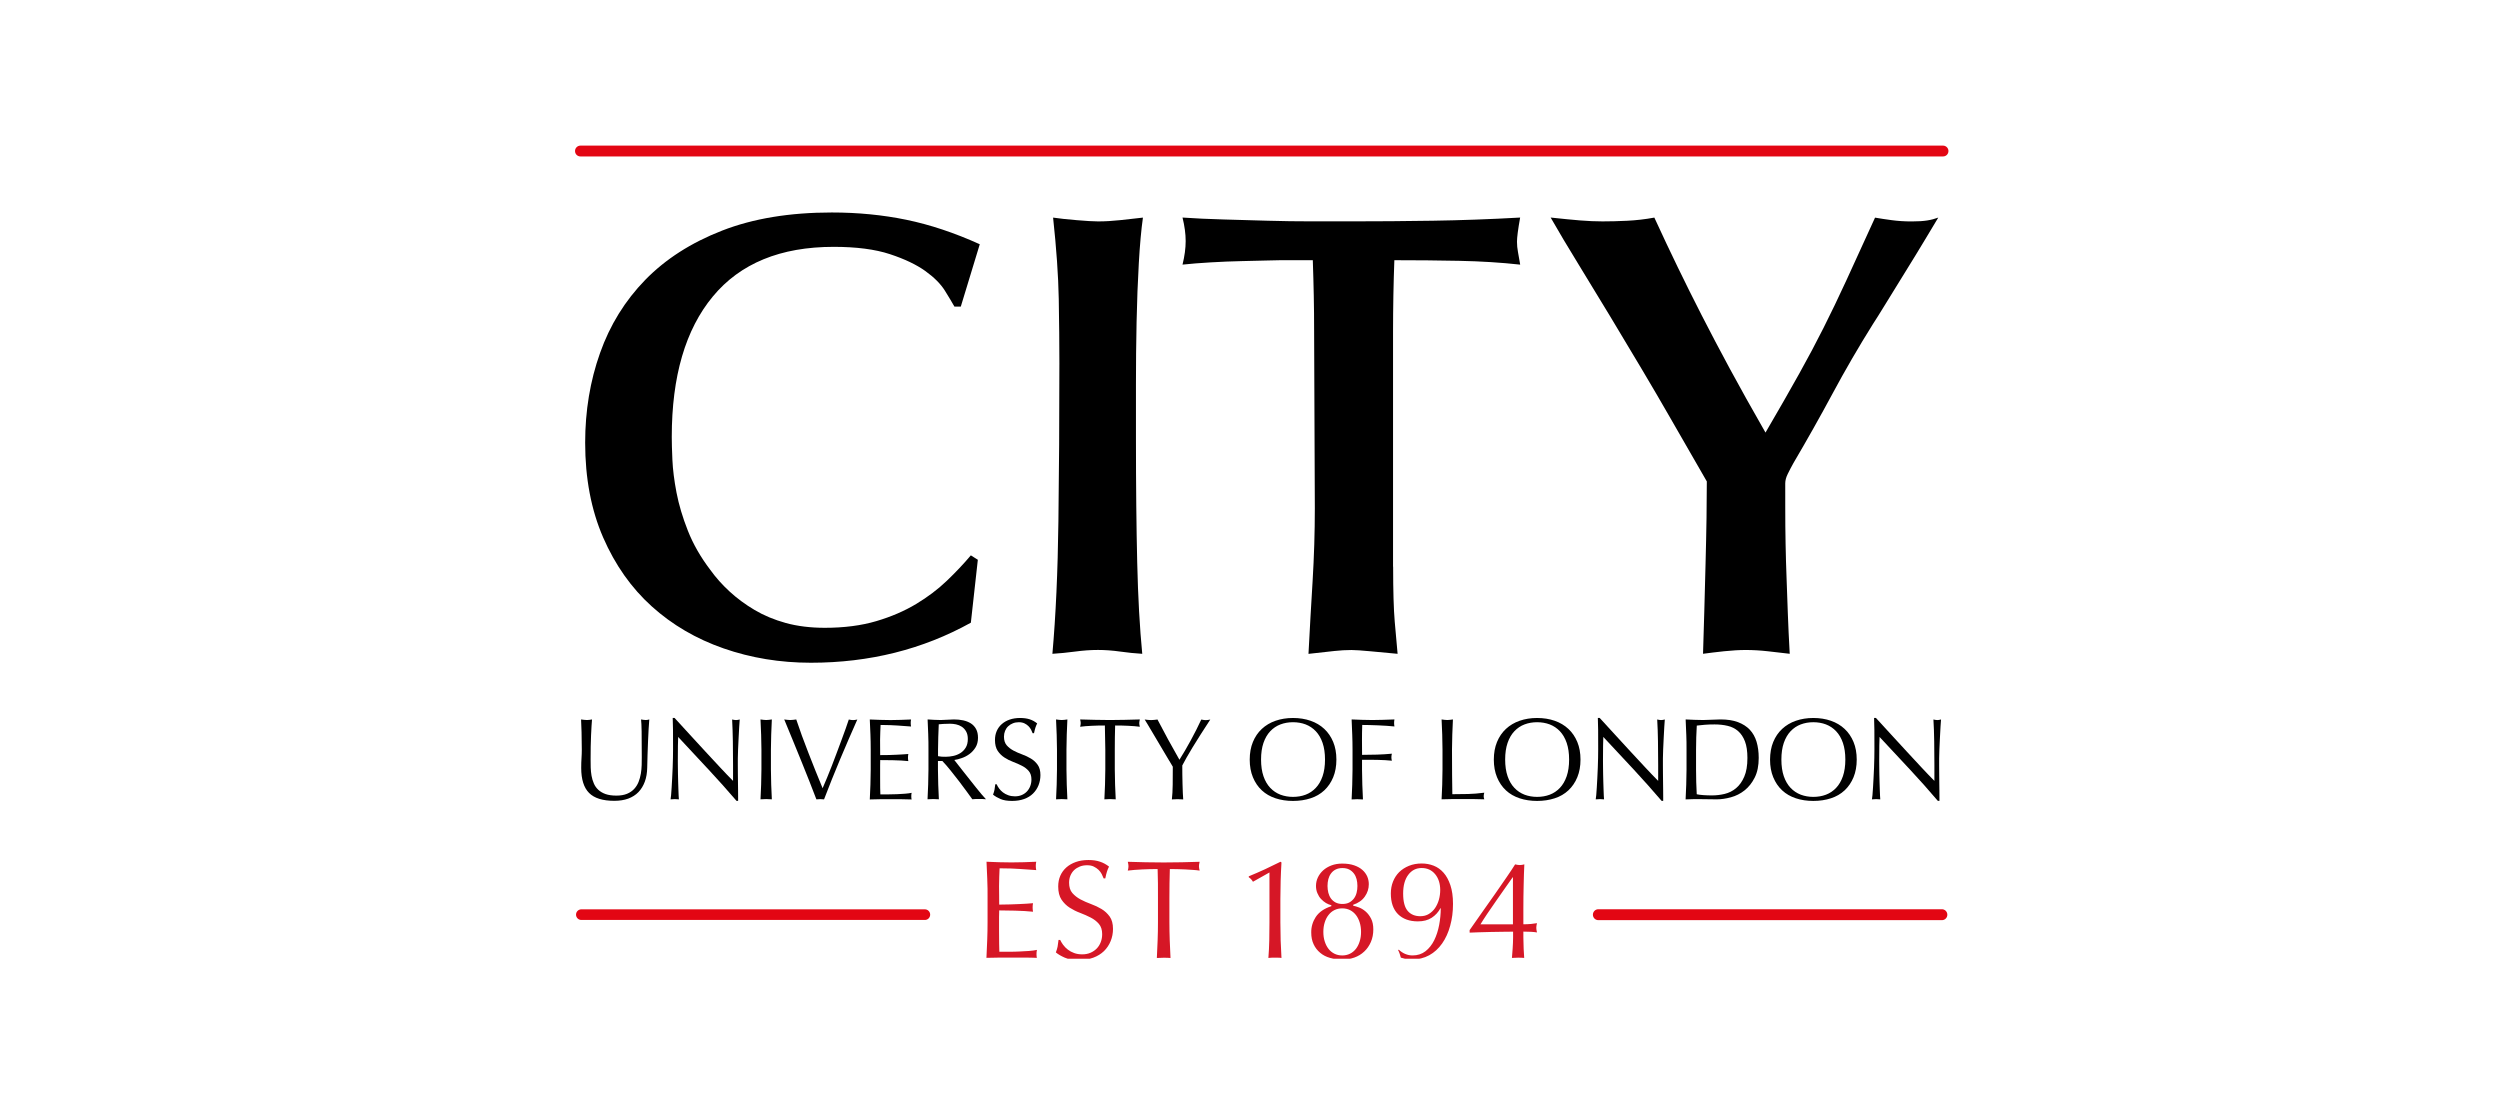
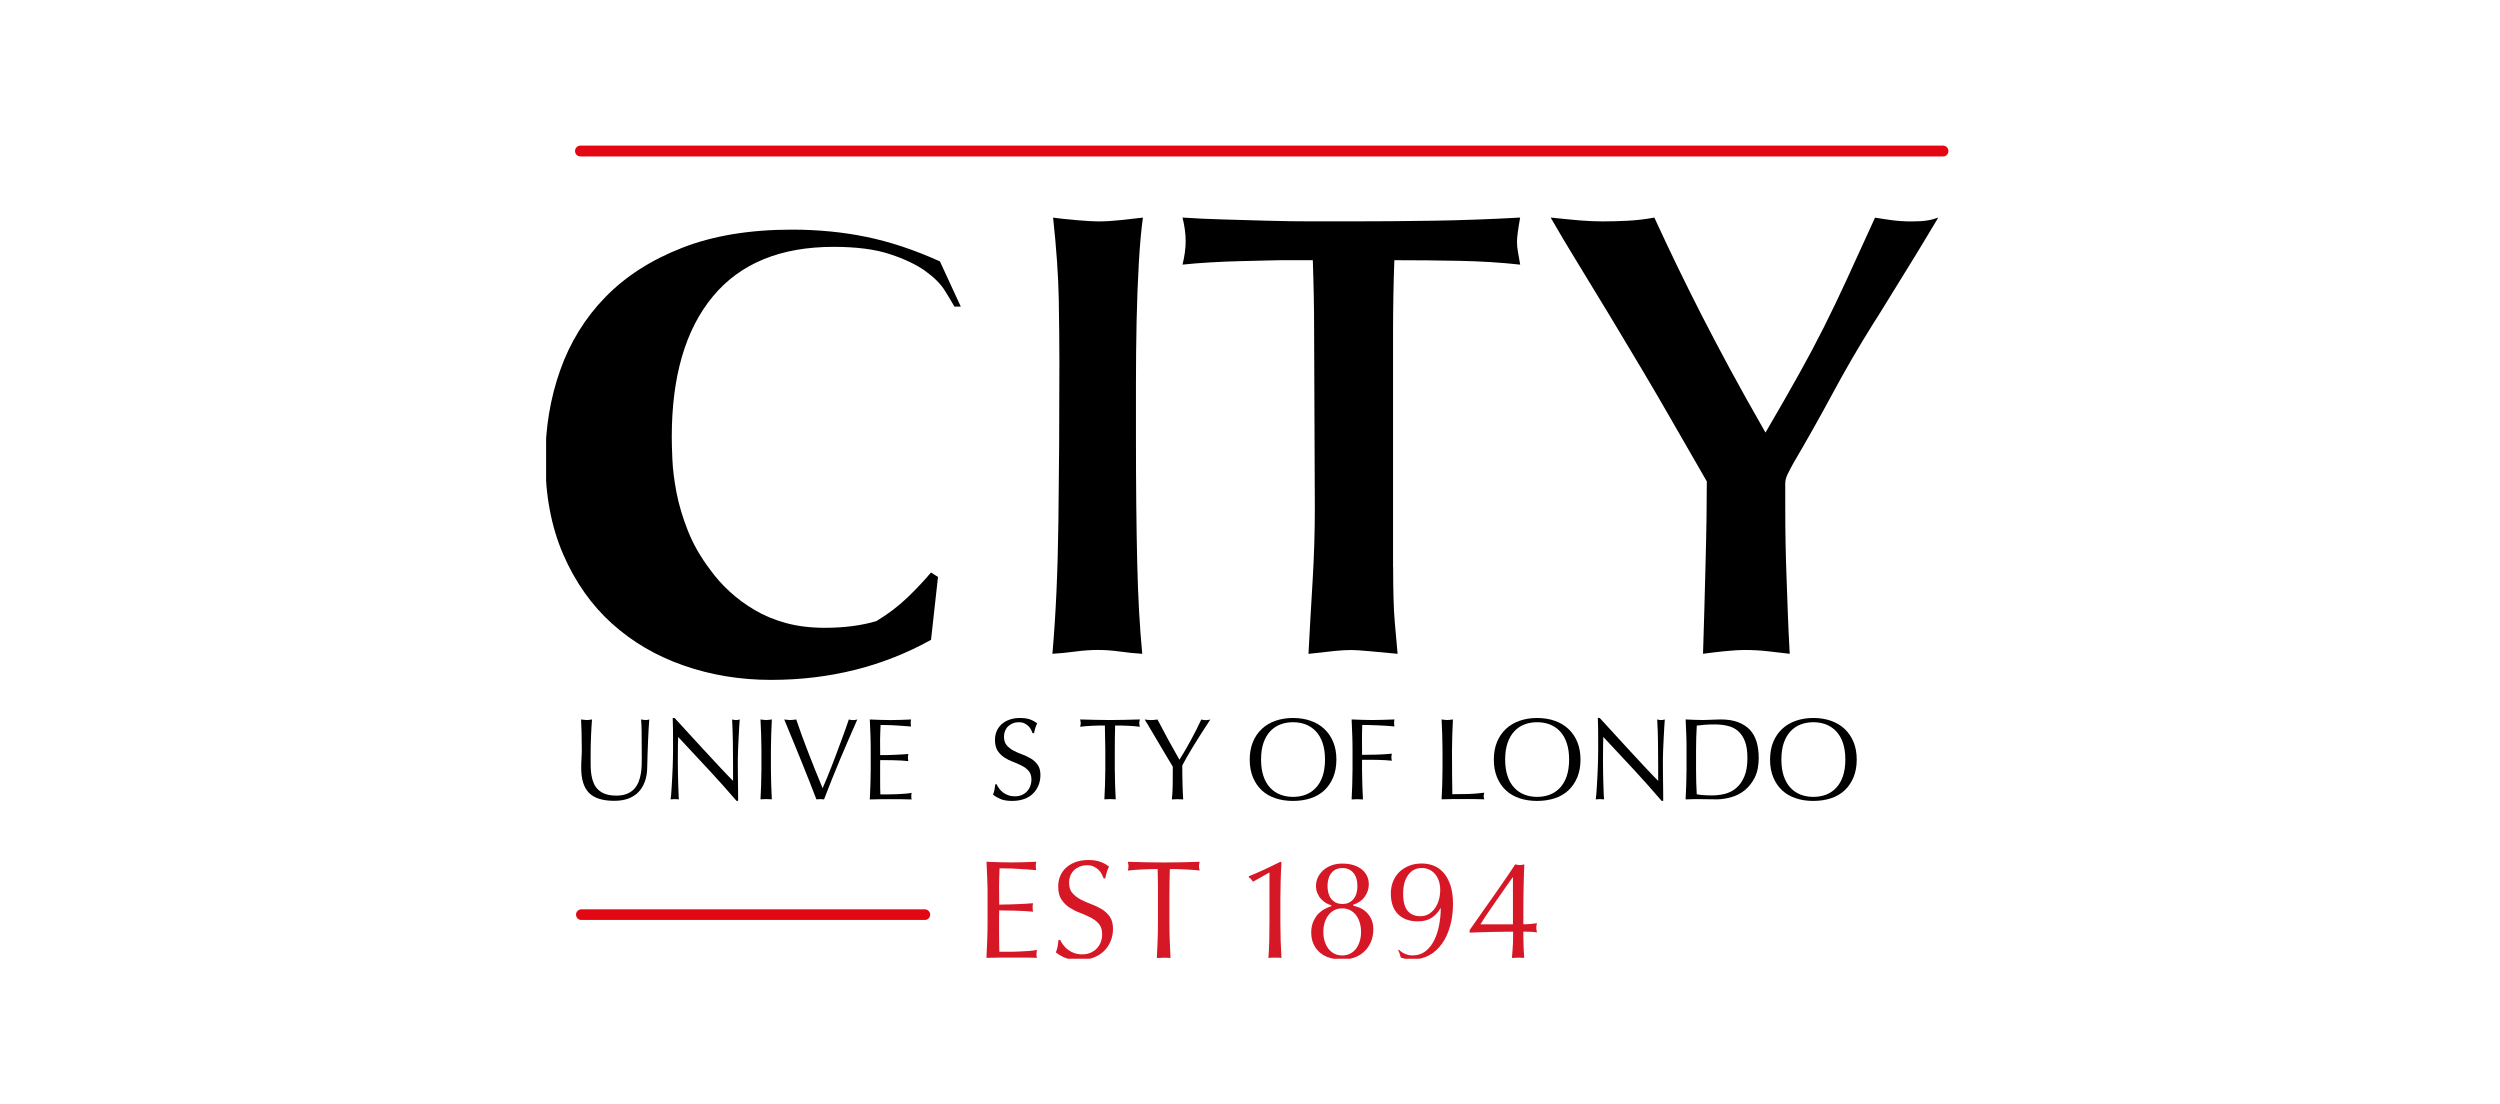
<svg xmlns="http://www.w3.org/2000/svg" fill="none" height="91" viewBox="0 0 206 91" width="206">
  <clipPath id="a">
    <path d="m45 12h116v67h-116z" />
  </clipPath>
  <g clip-path="url(#a)">
    <g fill="#000">
-       <path d="m79.169 25.266h-.523c-.176-.313-.435-.751-.783-1.309-.347-.558-.886-1.1-1.617-1.626-.731-.522-1.701-.988-2.918-1.389s-2.763-.602-4.635-.602c-4.376 0-7.694 1.361-9.953 4.087-2.26 2.726-3.386 6.585-3.386 11.58 0 .454.016 1.084.052 1.887.036.803.148 1.702.339 2.698.192.996.503 2.044.938 3.144.435 1.1 1.05 2.176 1.849 3.224.451.63.982 1.225 1.589 1.783.607.558 1.294 1.068 2.056 1.518.763.454 1.625.811 2.579 1.076.954.261 2.024.394 3.206.394 1.597 0 3.014-.185 4.248-.55s2.328-.839 3.282-1.413c.954-.574 1.797-1.213 2.527-1.911.731-.699 1.389-1.397 1.98-2.096l.575.365-.575 5.184c-3.961 2.2-8.352 3.3-13.183 3.3-2.535 0-4.931-.394-7.191-1.181-2.26-.787-4.228-1.939-5.913-3.457-1.685-1.518-3.022-3.413-4.013-5.686-.986-2.272-1.481-4.874-1.481-7.809 0-2.622.407-5.083 1.226-7.388.815-2.305 2.056-4.312 3.725-6.027 1.669-1.71 3.777-3.064 6.332-4.059 2.551-.996 5.566-1.494 9.039-1.494 2.152 0 4.204.201 6.148.602 1.944.402 3.961 1.072 6.045 2.016z" />
+       <path d="m79.169 25.266h-.523c-.176-.313-.435-.751-.783-1.309-.347-.558-.886-1.1-1.617-1.626-.731-.522-1.701-.988-2.918-1.389s-2.763-.602-4.635-.602c-4.376 0-7.694 1.361-9.953 4.087-2.26 2.726-3.386 6.585-3.386 11.58 0 .454.016 1.084.052 1.887.036.803.148 1.702.339 2.698.192.996.503 2.044.938 3.144.435 1.1 1.05 2.176 1.849 3.224.451.63.982 1.225 1.589 1.783.607.558 1.294 1.068 2.056 1.518.763.454 1.625.811 2.579 1.076.954.261 2.024.394 3.206.394 1.597 0 3.014-.185 4.248-.55c.954-.574 1.797-1.213 2.527-1.911.731-.699 1.389-1.397 1.98-2.096l.575.365-.575 5.184c-3.961 2.2-8.352 3.3-13.183 3.3-2.535 0-4.931-.394-7.191-1.181-2.26-.787-4.228-1.939-5.913-3.457-1.685-1.518-3.022-3.413-4.013-5.686-.986-2.272-1.481-4.874-1.481-7.809 0-2.622.407-5.083 1.226-7.388.815-2.305 2.056-4.312 3.725-6.027 1.669-1.71 3.777-3.064 6.332-4.059 2.551-.996 5.566-1.494 9.039-1.494 2.152 0 4.204.201 6.148.602 1.944.402 3.961 1.072 6.045 2.016z" />
      <path d="m87.294 30.032c0-1.678-.02-3.477-.052-5.396-.036-1.919-.192-4.156-.467-6.705.487.072 1.13.141 1.928.209.798.068 1.389.104 1.773.104.591 0 1.198-.036 1.825-.104.627-.068 1.25-.141 1.877-.209-.14.98-.252 2.228-.339 3.746-.088 1.518-.148 3.136-.184 4.846-.036 1.71-.052 3.413-.052 5.107v4.533c0 3.911.036 7.308.104 10.191.068 2.883.208 5.388.415 7.52-.591-.036-1.198-.096-1.825-.185-.627-.088-1.234-.133-1.825-.133s-1.218.044-1.877.133c-.659.088-1.286.149-1.877.185.28-3.144.443-6.778.495-10.897.056-4.124.08-8.436.08-12.945z" />
      <path d="m114.794 46.695c0 1.992.044 3.501.132 4.533.084 1.032.164 1.911.236 2.646-.763-.068-1.51-.141-2.24-.209-.731-.068-1.25-.104-1.561-.104-.451 0-.923.028-1.406.08-.487.052-1.197.133-2.136.237.104-1.992.216-3.991.34-5.999.12-2.008.183-4.007.183-5.999l-.059-14.623c0-.976-.008-1.939-.028-2.883s-.044-1.919-.08-2.935h-2.607c-.104 0-.467.008-1.094.024-.627.02-1.346.036-2.164.052-.819.016-1.669.052-2.551.104-.886.052-1.661.112-2.32.185.172-.699.26-1.345.26-1.939 0-.594-.088-1.241-.26-1.939 1.042.072 2.164.124 3.362.157 1.197.036 2.415.072 3.645.104 1.233.036 2.439.052 3.621.052h3.282c2.188 0 4.427-.016 6.719-.052s4.687-.12 7.191-.261c-.176.98-.26 1.642-.26 1.992 0 .281.028.558.08.839.052.281.112.63.184 1.048-1.566-.173-3.23-.277-5.003-.313s-3.561-.052-5.366-.052c-.036.944-.06 1.903-.08 2.883-.016.98-.028 1.976-.028 2.987v19.385z" />
      <path d="m147.105 41.769c0 1.12.008 2.14.028 3.064.016.927.044 1.859.08 2.803s.068 1.911.104 2.907.088 2.104.156 3.329c-.595-.068-1.198-.141-1.813-.209-.611-.068-1.218-.104-1.812-.104-.527 0-1.122.036-1.785.104-.663.072-1.242.141-1.733.209.036-1.012.068-2.176.104-3.485.036-1.309.068-2.622.104-3.931.036-1.309.06-2.566.08-3.774.016-1.205.024-2.208.024-3.011l-3.075-5.344c-.658-1.152-1.417-2.445-2.267-3.879-.851-1.433-1.721-2.883-2.603-4.348-.887-1.466-1.765-2.907-2.631-4.324-.871-1.413-1.633-2.698-2.292-3.85.97.104 1.781.185 2.423.237.643.052 1.258.08 1.849.08.627 0 1.301-.016 2.032-.052.731-.036 1.477-.12 2.24-.261.659 1.433 1.301 2.795 1.928 4.087s1.286 2.618 1.984 3.983c.695 1.361 1.466 2.823 2.304 4.377.839 1.554 1.821 3.309 2.943 5.268 1.121-1.919 2.044-3.537 2.774-4.846.731-1.309 1.398-2.566 2.005-3.774.606-1.205 1.233-2.506 1.876-3.903s1.433-3.128 2.372-5.188c.415.072.878.141 1.381.209.503.068 1.05.104 1.641.104.523 0 .946-.028 1.277-.08.332-.052.635-.133.911-.237-.208.349-.567.944-1.07 1.783s-1.042 1.722-1.617 2.646c-.575.927-1.114 1.799-1.617 2.622-.503.823-.859 1.389-1.066 1.702-1.182 1.887-2.292 3.798-3.334 5.738-1.042 1.939-2.12 3.85-3.23 5.738-.175.313-.331.61-.467.891-.14.281-.208.542-.208.787z" />
      <path d="m52.871 60.299c-.008-.49-.024-.831-.048-1.016.068.012.136.024.2.032.064.008.128.016.192.016.084 0 .18-.016.287-.048-.02.225-.04.49-.056.799-.02.309-.036.642-.048.996s-.024.719-.04 1.092c-.012.373-.024.735-.028 1.088-.008.43-.072.811-.196 1.148-.124.337-.299.626-.527.863-.228.237-.511.413-.842.538-.331.12-.715.181-1.15.181-.954 0-1.645-.217-2.076-.65-.431-.434-.647-1.12-.647-2.06 0-.301.008-.566.024-.799s.024-.47.024-.715c0-.538-.008-1.012-.02-1.429-.012-.414-.024-.767-.04-1.052.076.012.16.024.247.032.088.008.172.016.247.016.068 0 .14-.004.204-.016.068-.008.136-.02.204-.032-.012.141-.024.325-.04.55-.012.229-.024.482-.04.771-.012.289-.024.598-.028.927-.008.333-.008.679-.008 1.036 0 .217.004.442.008.675.008.233.028.458.068.679.04.221.1.43.188.63.084.201.208.378.367.526.16.149.359.269.599.353.239.084.539.128.894.128.351 0 .643-.052.882-.152.24-.1.435-.237.587-.402.152-.165.272-.357.359-.574.084-.217.148-.446.188-.679.04-.237.06-.474.068-.711.008-.237.008-.454.008-.65-.004-.899-.008-1.598-.012-2.092z" />
      <path d="m58.356 63.382c-.826-.891-1.653-1.779-2.475-2.658-.008.181-.012.418-.02.719-.008.301-.008.711-.008 1.225 0 .133 0 .301.004.498.004.197.008.406.008.622.004.217.008.438.016.662.008.225.012.43.02.622.008.193.012.357.02.502.008.144.012.241.02.293-.1-.012-.212-.02-.335-.02-.128 0-.243.008-.351.02.012-.064.028-.181.044-.353.016-.173.032-.377.044-.618.012-.241.028-.502.044-.783.016-.281.028-.562.04-.843.008-.281.016-.554.024-.823.008-.269.008-.506.008-.719 0-.614 0-1.14-.004-1.582-.004-.442-.012-.771-.024-.988h.152c.387.422.802.875 1.242 1.357.443.482.878.96 1.314 1.429.435.47.846.911 1.238 1.333.391.418.731.775 1.026 1.068v-1.305c0-.671-.004-1.325-.016-1.959-.008-.634-.032-1.233-.06-1.795.128.032.236.048.323.048.076 0 .18-.016.303-.048-.012.141-.028.349-.044.63-.016.281-.032.582-.048.899-.016.321-.032.634-.044.94-.012.305-.02.554-.02.739v.574c0 .217 0 .446.004.679.004.237.008.474.008.715.004.241.008.462.008.67.004.209.004.39.004.542v.317h-.132c-.727-.851-1.505-1.718-2.332-2.61z" />
      <path d="m62.717 60.523c-.016-.406-.032-.819-.052-1.241.084.012.164.024.239.032.076.008.152.016.228.016.076 0 .152-.004.228-.016.076-.008.156-.02.24-.032-.02.422-.036.835-.052 1.241s-.024.819-.024 1.241v1.646c0 .422.008.835.024 1.245.016.41.032.811.052 1.209-.148-.012-.303-.02-.467-.02s-.319.008-.467.02c.02-.398.036-.799.052-1.209.016-.409.024-.823.024-1.245v-1.646c0-.422-.008-.831-.024-1.241z" />
      <path d="m66.745 64.507c-.212-.53-.435-1.088-.671-1.678-.24-.586-.483-1.188-.735-1.803-.252-.614-.491-1.192-.719-1.743.088.012.176.024.256.032.084.008.16.016.24.016.076 0 .156-.004.239-.016.084-.008.168-.02.256-.032.14.422.295.863.463 1.329.168.462.347.936.535 1.413.188.478.379.964.575 1.458.196.494.395.98.599 1.466.116-.261.24-.554.371-.875.132-.321.268-.658.403-1.008.136-.349.272-.703.403-1.064.132-.361.264-.707.387-1.04.124-.333.236-.642.339-.927.1-.289.188-.538.256-.747.14.032.256.048.351.048s.212-.016.351-.048c-.495 1.112-.97 2.212-1.429 3.304-.459 1.092-.894 2.184-1.313 3.276-.1-.012-.208-.02-.315-.02-.128 0-.232.008-.315.02-.14-.377-.319-.831-.527-1.361z" />
      <path d="m71.723 60.511c-.016-.41-.032-.819-.052-1.225.287.012.571.024.854.032.283.008.567.016.854.016.287 0 .567-.004.846-.016.279-.008.563-.02.846-.032-.02.096-.028.193-.028.289 0 .096.008.193.028.289-.204-.012-.391-.024-.559-.04-.168-.012-.347-.024-.535-.04-.188-.012-.391-.024-.615-.032-.224-.008-.491-.016-.802-.016-.008.205-.016.398-.024.586-.008.185-.016.398-.016.634 0 .249 0 .494.004.727.004.237.004.414.004.538.279 0 .531-.004.754-.008.224-.008.427-.016.611-.024.184-.008.355-.02.511-.028.156-.008.303-.02.443-.032-.02.096-.028.197-.028.297 0 .096.008.193.028.289-.164-.02-.359-.036-.575-.048-.22-.012-.439-.02-.659-.024-.22-.004-.427-.008-.619-.008-.196-.004-.347-.004-.463-.004 0 .056 0 .12-.004.189-.004.068-.004.153-.004.253v.373.574c0 .365 0 .662.004.899s.008.413.016.538h.667c.239 0 .479-.004.711-.016.232-.008.451-.024.659-.04s.387-.04.539-.072c-.012.044-.02.096-.024.149-.004.056-.004.104-.004.148 0 .1.008.185.028.249-.287-.012-.571-.02-.854-.02s-.571 0-.862 0c-.291 0-.583 0-.866 0-.283 0-.575.008-.866.02.02-.41.036-.815.052-1.221.016-.406.024-.819.024-1.241v-1.646c0-.434-.008-.847-.024-1.257z" />
-       <path d="m77.581 62.35c.104.008.22.008.347.008.196 0 .403-.024.615-.068s.407-.124.587-.233c.18-.112.327-.261.443-.45.116-.189.176-.426.176-.715 0-.249-.048-.454-.14-.618-.092-.165-.212-.293-.355-.39-.148-.096-.303-.161-.475-.197-.172-.036-.339-.052-.503-.052-.224 0-.407.004-.551.016-.148.008-.272.02-.371.032-.012.353-.024.699-.04 1.044-.012.345-.02.691-.02 1.036v.546c.088.02.184.032.287.04zm-1.094-1.827c-.016-.406-.032-.819-.052-1.241.184.012.363.024.543.032.18.008.359.016.543.016.184 0 .363-.008.543-.024.18-.016.359-.024.543-.024.268 0 .519.024.762.076.24.052.451.137.635.253.18.116.323.273.427.466.104.193.156.43.156.719 0 .305-.068.57-.204.791-.136.221-.303.402-.499.546-.196.144-.407.257-.635.333-.224.08-.431.133-.615.157.076.096.18.229.315.402.132.173.283.361.447.57s.335.426.515.65c.18.225.351.446.515.65.164.209.319.398.467.57.148.173.264.305.351.394-.096-.012-.192-.02-.287-.02s-.192 0-.287 0c-.088 0-.18 0-.276 0s-.188.008-.276.02c-.096-.133-.239-.337-.435-.602-.196-.269-.407-.554-.643-.863-.235-.305-.475-.61-.719-.915-.243-.305-.467-.562-.671-.771h-.363v.699c0 .422.008.835.024 1.245.016.41.032.811.052 1.209-.148-.012-.303-.02-.467-.02s-.319.008-.467.02c.02-.398.036-.799.052-1.209.016-.409.024-.823.024-1.245v-1.646c.004-.418-.004-.827-.02-1.237z" />
      <path d="m82.327 64.972c.084.117.192.225.315.321.124.096.268.173.435.233.164.06.351.092.551.092.208 0 .399-.036.567-.108.168-.072.311-.173.427-.297.116-.124.208-.273.272-.442.064-.169.096-.349.096-.542 0-.293-.076-.526-.224-.699-.148-.173-.335-.317-.559-.43-.224-.116-.463-.221-.719-.317-.256-.096-.499-.217-.719-.361-.224-.145-.407-.325-.559-.55-.148-.225-.224-.522-.224-.899 0-.269.048-.514.144-.735.096-.221.232-.409.415-.57.18-.161.399-.285.651-.373.256-.088.539-.133.858-.133.303 0 .567.036.79.108.224.072.427.185.619.341-.056.108-.104.225-.144.345-.04.12-.076.273-.116.458h-.116c-.032-.088-.076-.189-.128-.293-.056-.104-.128-.201-.22-.293-.092-.088-.2-.165-.327-.225-.128-.06-.28-.092-.455-.092-.18 0-.343.028-.491.088-.148.056-.279.141-.391.245s-.196.233-.256.378c-.06.148-.092.305-.092.478 0 .301.076.538.224.711.148.173.335.317.559.438.224.117.463.225.719.317.256.092.495.205.719.341.224.133.407.305.559.518.148.209.224.49.224.843 0 .293-.052.57-.156.835-.104.261-.256.49-.455.687-.2.197-.443.345-.735.45-.287.104-.619.157-.986.157-.395 0-.715-.052-.958-.157-.244-.104-.451-.225-.615-.361.056-.148.096-.281.12-.398.024-.116.044-.269.064-.454h.116c.044.108.112.225.2.345z" />
-       <path d="m87.07 60.523c-.016-.406-.032-.819-.052-1.241.084.012.164.024.239.032.076.008.152.016.228.016.076 0 .152-.004.228-.016.076-.008.156-.02.24-.032-.02.422-.036.835-.052 1.241s-.024.819-.024 1.241v1.646c0 .422.008.835.024 1.245.016.41.032.811.052 1.209-.148-.012-.303-.02-.467-.02s-.319.008-.467.02c.02-.398.036-.799.052-1.209.016-.409.024-.823.024-1.245v-1.646c0-.422-.008-.831-.024-1.241z" />
      <path d="m91.039 59.781c-.164 0-.339 0-.519.004-.18.004-.363.008-.543.02-.18.008-.355.02-.523.032-.168.012-.319.028-.451.048.032-.116.048-.217.048-.305 0-.068-.016-.169-.048-.297.419.012.831.024 1.23.032.399.008.81.016 1.23.016s.83-.004 1.23-.016c.399-.008.81-.02 1.23-.032-.032.129-.048.229-.048.305 0 .084.016.181.048.297-.132-.02-.283-.036-.451-.048-.168-.012-.343-.024-.523-.032s-.363-.016-.543-.02c-.18-.004-.355-.004-.519-.004-.02.658-.028 1.321-.028 1.984v1.646c0 .422.008.835.024 1.245.016.41.032.811.052 1.209-.148-.012-.303-.02-.467-.02s-.319.008-.467.02c.02-.398.036-.799.052-1.209.016-.409.024-.823.024-1.245v-1.646c-.008-.662-.016-1.325-.036-1.984z" />
      <path d="m96.353 62.7c-.124-.209-.26-.438-.411-.691-.148-.253-.307-.518-.471-.795-.164-.277-.323-.542-.471-.795-.148-.253-.283-.478-.403-.678-.12-.201-.212-.353-.276-.454.088.012.176.024.264.032.084.008.172.016.264.016.088 0 .176-.004.264-.016.084-.008.172-.02.264-.032.287.554.575 1.1.87 1.638.295.538.607 1.096.938 1.678.148-.229.299-.482.459-.755.16-.273.319-.554.475-.843.16-.289.311-.578.455-.867.148-.289.283-.574.411-.847.16.032.283.048.371.048.088 0 .212-.016.371-.048-.303.466-.579.887-.818 1.265-.24.377-.455.719-.639 1.024-.184.305-.347.582-.487.827-.14.245-.26.47-.363.666 0 .237 0 .49.004.755.004.269.008.53.016.791.008.257.016.498.024.719.008.221.02.398.032.534-.148-.012-.303-.02-.467-.02s-.319.008-.467.02c.04-.333.06-.735.068-1.209.008-.474.008-.968.008-1.486-.068-.112-.16-.269-.283-.478z" />
      <path d="m108.981 61.214c-.132-.385-.319-.707-.559-.96-.239-.253-.519-.438-.838-.562-.32-.12-.667-.181-1.042-.181-.367 0-.715.06-1.034.181-.32.12-.599.309-.839.562-.239.253-.423.57-.559.96-.131.386-.199.843-.199 1.373s.068.988.199 1.373c.132.386.32.707.559.96.24.253.519.438.839.562.319.12.667.181 1.034.181.375 0 .722-.06 1.042-.181.319-.12.599-.309.838-.562.24-.253.424-.57.559-.96.132-.386.2-.843.2-1.373s-.068-.984-.2-1.373zm-5.741-.076c.176-.426.419-.783.735-1.076.315-.293.69-.518 1.13-.671.439-.153.918-.229 1.437-.229.527 0 1.01.076 1.449.229s.815.377 1.13.671c.315.293.559.654.735 1.076.175.426.263.907.263 1.454 0 .542-.088 1.028-.263 1.454-.176.426-.42.783-.735 1.08-.315.293-.691.514-1.13.654-.439.144-.922.217-1.449.217-.519 0-1.002-.072-1.437-.217-.44-.145-.815-.361-1.13-.654-.316-.293-.559-.654-.735-1.08s-.263-.907-.263-1.454c0-.542.087-1.028.263-1.454z" />
      <path d="m111.424 60.523c-.016-.406-.031-.819-.051-1.241.287.012.57.024.854.032.283.008.567.016.854.016.288 0 .575-.004.867-.016.291-.008.611-.02.954-.032-.02.096-.028.193-.028.289s.008.193.028.289c-.172-.02-.379-.036-.619-.052-.239-.016-.487-.028-.739-.04-.251-.008-.491-.016-.722-.024-.232-.004-.423-.008-.575-.008-.008.225-.012.438-.016.642-.004.205-.004.409-.004.614 0 .225 0 .43.004.618s.004.386.004.59c.419 0 .834-.008 1.242-.02.411-.012.814-.04 1.213-.076-.024.096-.04.193-.04.289 0 .096.012.193.04.289-.159-.02-.339-.032-.539-.044-.199-.008-.407-.016-.623-.024-.215-.008-.435-.008-.658-.008-.224 0-.435 0-.639 0v.815c0 .422.008.835.024 1.245.016.409.032.811.052 1.208-.148-.012-.304-.02-.467-.02-.164 0-.32.008-.467.02.02-.398.035-.799.051-1.208.016-.41.024-.823.024-1.245v-1.646c0-.434-.008-.843-.024-1.253z" />
      <path d="m118.839 60.523c-.016-.406-.032-.819-.052-1.241.083.012.163.024.239.032.076.008.152.016.228.016s.151-.004.227-.016c.076-.008.156-.02.24-.032-.02.422-.036.835-.052 1.241s-.024.819-.024 1.241c0 .803.004 1.502.008 2.092.008.59.012 1.12.02 1.586.451 0 .882-.004 1.298-.016.411-.008.858-.048 1.333-.108-.032.117-.048.209-.048.289 0 .072.016.157.048.257-.291-.012-.583-.02-.874-.02-.292 0-.583 0-.879 0-.303 0-.599 0-.882 0-.284 0-.575.008-.882.02.02-.398.036-.799.052-1.209.015-.409.023-.823.023-1.245v-1.646c0-.422-.008-.831-.023-1.241z" />
      <path d="m129.095 61.214c-.131-.385-.319-.707-.558-.96-.24-.253-.519-.438-.839-.562-.319-.12-.667-.181-1.042-.181-.367 0-.715.06-1.034.181-.319.12-.599.309-.838.562-.24.253-.424.57-.559.96-.132.386-.2.843-.2 1.373s.068.988.2 1.373c.131.386.319.707.559.96.239.253.519.438.838.562.319.12.667.181 1.034.181.375 0 .723-.06 1.042-.181.32-.12.599-.309.839-.562.239-.253.423-.57.558-.96.132-.386.2-.843.2-1.373s-.068-.984-.2-1.373zm-5.741-.076c.176-.426.42-.783.735-1.076.315-.293.691-.518 1.13-.671s.918-.229 1.437-.229c.527 0 1.01.076 1.449.229.44.153.815.377 1.13.671.316.293.559.654.735 1.076.176.426.263.907.263 1.454 0 .542-.087 1.028-.263 1.454s-.419.783-.735 1.08c-.315.293-.69.514-1.13.654-.439.144-.922.217-1.449.217-.519 0-1.002-.072-1.437-.217-.439-.145-.815-.361-1.13-.654s-.559-.654-.735-1.08c-.175-.426-.263-.907-.263-1.454 0-.542.088-1.028.263-1.454z" />
      <path d="m134.593 63.382c-.826-.891-1.653-1.779-2.479-2.658-.008.181-.012.418-.02.719-.008.301-.008.711-.008 1.225 0 .133 0 .301.004.498.004.197.008.406.008.622.004.217.008.438.016.662.008.225.012.43.02.622.008.193.012.357.02.502.008.144.012.241.02.293-.1-.012-.212-.02-.336-.02-.128 0-.243.008-.351.02.012-.064.028-.181.044-.353.016-.173.032-.377.044-.618s.028-.502.044-.783c.016-.281.028-.562.039-.843.008-.281.016-.554.024-.823.008-.269.008-.506.008-.719 0-.614 0-1.14-.004-1.582-.004-.442-.012-.771-.024-.988h.152c.387.422.803.875 1.242 1.357.443.482.878.96 1.313 1.429.436.47.847.911 1.238 1.333.391.418.731.775 1.026 1.068v-1.305c0-.671-.004-1.325-.016-1.959-.008-.634-.032-1.233-.064-1.795.128.032.236.048.324.048.076 0 .179-.016.303-.048-.012.141-.028.349-.044.63-.016.281-.032.582-.048.899-.016.321-.032.634-.044.94-.012.305-.02.554-.02.739v.574c0 .217 0 .446.004.679.004.237.008.474.008.715.004.241.008.462.008.67.004.209.004.39.004.542v.317h-.131c-.723-.851-1.502-1.718-2.324-2.61z" />
      <path d="m139.811 65.446c.132.032.316.056.543.072.228.016.463.024.707.024.351 0 .699-.04 1.05-.124.347-.084.663-.241.938-.47.276-.229.503-.546.675-.944.176-.398.263-.915.263-1.546 0-.554-.067-1.012-.203-1.369-.136-.357-.324-.638-.563-.847-.24-.209-.523-.353-.854-.43-.332-.08-.691-.12-1.086-.12-.288 0-.551.008-.799.028-.247.02-.471.04-.667.068-.02.305-.032.626-.044.964-.008.337-.016.674-.016 1.02v1.646c0 .686.02 1.361.056 2.028zm-.862-4.923c-.016-.406-.032-.819-.052-1.241.24.012.483.024.719.032.239.008.479.016.718.016.24 0 .483-.008.719-.024.24-.016.479-.024.719-.024.559 0 1.038.072 1.433.221.395.149.723.357.978.626.256.273.439.602.559.996.116.394.176.835.176 1.329 0 .638-.108 1.177-.328 1.614-.219.438-.499.791-.838 1.06s-.715.458-1.126.57-.802.169-1.178.169c-.215 0-.427-.004-.639-.008-.207-.008-.423-.008-.638-.008-.216 0-.428 0-.639 0-.208 0-.423.008-.639.02.02-.398.036-.799.052-1.208.016-.41.024-.823.024-1.245v-1.646c.004-.43-.004-.839-.02-1.249z" />
      <path d="m151.856 61.214c-.132-.385-.319-.707-.559-.96-.239-.253-.519-.438-.838-.562-.32-.12-.671-.181-1.042-.181-.367 0-.715.06-1.034.181-.32.12-.599.309-.839.562-.239.253-.423.57-.559.96-.131.386-.199.843-.199 1.373s.068.988.199 1.373c.132.386.32.707.559.96.24.253.519.438.839.562.319.12.667.181 1.034.181.375 0 .722-.06 1.042-.181.319-.12.599-.309.838-.562.24-.253.423-.57.559-.96.132-.386.2-.843.2-1.373s-.068-.984-.2-1.373zm-5.741-.076c.176-.426.419-.783.735-1.076.315-.293.69-.518 1.13-.671.439-.153.918-.229 1.437-.229.527 0 1.01.076 1.449.229s.815.377 1.13.671c.315.293.559.654.735 1.076.175.426.263.907.263 1.454 0 .542-.088 1.028-.263 1.454-.176.426-.42.783-.735 1.08-.315.293-.691.514-1.13.654-.439.144-.922.217-1.449.217-.523 0-1.002-.072-1.437-.217-.44-.145-.815-.361-1.13-.654-.316-.293-.559-.654-.735-1.08s-.263-.907-.263-1.454c.004-.542.087-1.028.263-1.454z" />
-       <path d="m157.354 63.382c-.826-.891-1.653-1.779-2.479-2.658-.008.181-.012.418-.02.719-.008.301-.008.711-.008 1.225 0 .133 0 .301.004.498.004.197.008.406.008.622.004.217.008.438.016.662.008.225.012.43.02.622.008.193.012.357.02.502.008.144.012.241.02.293-.1-.012-.212-.02-.336-.02-.127 0-.243.008-.351.02.012-.064.028-.181.044-.353.016-.173.032-.377.044-.618s.028-.502.044-.783c.016-.281.028-.562.04-.843.008-.281.016-.554.024-.823.008-.269.008-.506.008-.719 0-.614 0-1.14-.004-1.582-.004-.442-.012-.771-.024-.988h.151c.388.422.803.875 1.242 1.357.439.482.878.96 1.314 1.429.435.47.846.911 1.237 1.333.392.418.731.775 1.026 1.068v-1.305c0-.671-.004-1.325-.016-1.959-.008-.634-.032-1.233-.064-1.795.128.032.236.048.324.048.076 0 .18-.016.303-.048-.012.141-.028.349-.044.63-.016.281-.032.582-.048.899-.016.321-.031.634-.043.94-.012.305-.02.554-.02.739v.574c0 .217 0 .446.004.679.004.237.008.474.008.715.004.241.008.462.008.67.004.209.004.39.004.542v.317h-.132c-.719-.851-1.497-1.718-2.324-2.61z" />
    </g>
    <path d="m81.353 72.485c-.02-.494-.04-.984-.064-1.478.343.016.687.028 1.026.04.339.012.683.016 1.026.016.343 0 .683-.008 1.022-.016.335-.012.675-.024 1.022-.04-.024.116-.036.229-.036.345 0 .112.012.229.036.345-.247-.02-.471-.032-.671-.048-.204-.016-.419-.032-.647-.044-.228-.016-.471-.028-.739-.04s-.591-.016-.962-.016c-.008.245-.016.478-.028.703-.012.221-.016.478-.016.763 0 .301.004.594.008.879s.004.502.004.646c.335 0 .639-.004.906-.016.268-.008.511-.016.735-.028.224-.012.427-.024.615-.032.188-.012.363-.024.531-.04-.024.116-.032.233-.032.357 0 .117.012.233.032.345-.2-.024-.427-.04-.695-.056-.264-.016-.527-.028-.79-.032s-.515-.008-.747-.012c-.235-.004-.419-.008-.555-.008 0 .072-.004.145-.004.225-.004.08-.008.181-.008.305v.45.695c0 .438.004.799.008 1.084.004.285.008.502.016.646h.802c.291 0 .579-.004.858-.02.28-.012.543-.024.79-.044.248-.02.463-.048.647-.088-.016.052-.024.113-.028.177-.004.068-.008.124-.008.181 0 .124.012.221.032.297-.343-.016-.687-.02-1.026-.02h-1.038-1.046c-.343 0-.691.008-1.046.02.024-.49.044-.984.064-1.47.02-.49.028-.988.028-1.498v-1.988c.008-.49-.004-.992-.024-1.486zm6.256 5.376c.104.144.228.269.379.385.148.117.323.213.523.285.2.072.419.108.667.108.256 0 .479-.044.683-.133.204-.088.375-.209.519-.357.144-.149.248-.325.327-.53.076-.201.112-.418.112-.65 0-.353-.092-.634-.272-.843s-.403-.381-.671-.518c-.268-.141-.559-.265-.87-.386-.307-.112-.599-.261-.866-.43-.268-.173-.491-.394-.671-.662s-.272-.63-.272-1.084c0-.325.056-.618.172-.883s.283-.494.499-.687c.22-.193.479-.341.786-.45.307-.108.651-.161 1.034-.161.363 0 .683.044.95.137.268.088.519.225.747.406-.068.133-.128.269-.172.418-.048.148-.092.333-.136.554h-.136c-.04-.108-.092-.225-.156-.353-.064-.124-.152-.245-.264-.353-.112-.104-.243-.197-.395-.269-.152-.076-.335-.108-.551-.108-.212 0-.411.032-.591.104-.18.072-.339.169-.471.293-.136.129-.235.281-.311.458-.072.177-.108.369-.108.578 0 .361.088.646.268.855.18.205.403.382.671.526.268.141.555.269.866.382.311.112.599.249.866.409s.491.369.675.622c.18.253.272.59.272 1.016 0 .353-.064.691-.192 1.004-.128.317-.311.59-.551.827-.243.233-.535.414-.882.542-.347.124-.743.193-1.19.193-.475 0-.862-.064-1.154-.193-.295-.129-.543-.269-.739-.434.068-.177.116-.337.144-.478.024-.144.052-.325.076-.55h.136c.06.124.144.269.247.41zm7.781-6.252c-.2 0-.407 0-.627.008-.22.004-.435.012-.655.024-.22.012-.427.024-.631.04-.204.016-.383.036-.547.056.04-.141.056-.261.056-.369 0-.084-.02-.205-.056-.357.507.016.998.028 1.481.04.483.012.978.016 1.481.016.503 0 .998-.008 1.477-.016.483-.012.978-.024 1.481-.04-.04.153-.056.277-.056.369 0 .1.02.217.056.357-.16-.024-.343-.044-.543-.056-.204-.016-.415-.028-.631-.04-.22-.012-.435-.02-.655-.024s-.427-.008-.627-.008c-.024.791-.036 1.586-.036 2.389v1.984c0 .51.012 1.008.028 1.502.02.49.04.976.064 1.454-.18-.016-.363-.02-.563-.02-.2 0-.387.008-.563.02.024-.474.044-.96.064-1.454.02-.494.028-.992.028-1.502v-1.984c.008-.803-.004-1.598-.028-2.389zm7.853 1.048c-.084-.153-.2-.277-.344-.369v-.08c.436-.177.883-.373 1.338-.582.455-.213.882-.418 1.278-.618l.079.056c-.032.51-.052 1.012-.068 1.506-.015.498-.023 1-.023 1.506v1.927c0 .51.008 1.008.023 1.494.016.49.04.968.068 1.437-.091-.016-.179-.02-.267-.02h-.272-.271c-.088 0-.176.008-.268.02.036-.474.064-.956.072-1.441.012-.482.016-.98.016-1.49v-4.112zm8.795 3.353c-.072-.233-.175-.438-.307-.61-.136-.173-.296-.309-.487-.406-.192-.096-.408-.145-.643-.145-.24 0-.455.048-.647.145-.192.096-.351.229-.487.406-.136.173-.239.377-.311.61-.076.237-.112.498-.112.779 0 .285.036.546.112.779.072.233.175.438.311.614.132.173.295.305.487.402.192.096.407.145.647.145.235 0 .451-.048.643-.145.191-.096.351-.229.487-.402.132-.173.235-.377.307-.614.076-.237.112-.498.112-.779 0-.281-.036-.542-.112-.779zm-.255-3.57c-.048-.177-.12-.333-.224-.466-.104-.137-.231-.245-.383-.325s-.34-.12-.563-.12c-.212 0-.399.04-.555.12-.16.08-.284.189-.383.325-.1.133-.172.289-.22.466-.044.177-.068.365-.068.566 0 .193.024.382.068.562.048.181.12.337.22.474.099.133.227.245.383.325s.343.12.555.12c.223 0 .411-.04.563-.12s.279-.193.383-.325c.104-.137.176-.293.224-.474.048-.181.068-.369.068-.562 0-.201-.024-.389-.068-.566zm-3.362 3.116c.26-.394.683-.691 1.282-.887v-.08c-.144-.032-.292-.092-.444-.181-.147-.088-.283-.201-.407-.333s-.223-.293-.299-.478c-.08-.181-.116-.386-.116-.598 0-.249.052-.478.156-.699.104-.217.247-.41.435-.582.188-.169.415-.305.679-.406.263-.1.559-.152.89-.152.383 0 .711.048.986.144.276.096.499.221.675.377.175.153.307.333.399.534.088.205.132.417.132.642 0 .369-.108.711-.328 1.02-.219.313-.535.534-.958.675v.08c.128.024.292.072.483.144.192.076.372.185.547.337.172.149.32.345.443.582.124.237.184.534.184.887 0 .385-.068.731-.2 1.036-.135.309-.315.574-.55.791-.232.221-.508.385-.815.494s-.639.161-.99.161c-.363 0-.699-.044-1.01-.133-.316-.088-.587-.229-.815-.422-.231-.193-.411-.426-.539-.703-.131-.277-.195-.598-.195-.96-.008-.47.12-.899.375-1.293zm9.83-3.529c-.28-.333-.647-.502-1.106-.502-.46 0-.827.189-1.106.562-.28.373-.42.887-.42 1.542 0 .67.128 1.148.38 1.437.251.289.595.43 1.034.43.267 0 .503-.06.706-.185.2-.124.372-.285.508-.482.135-.201.243-.43.319-.695.072-.261.108-.53.108-.807-.004-.53-.144-.964-.423-1.301zm-2.46 6.577c.192.084.391.124.607.124.411 0 .767-.117 1.062-.345.295-.233.535-.534.719-.907.183-.373.319-.791.407-1.253.088-.462.132-.927.132-1.385h-.024c-.176.325-.416.586-.719.783-.303.201-.683.301-1.142.301-.695 0-1.241-.201-1.637-.594-.395-.398-.591-.964-.591-1.702 0-.353.06-.683.18-.984.12-.297.287-.558.507-.779.224-.217.491-.39.803-.518.315-.129.666-.193 1.058-.193.343 0 .67.06.982.181.307.12.579.313.814.578.236.265.419.606.563 1.028.14.418.216.931.216 1.542 0 .638-.076 1.241-.232 1.799-.152.562-.375 1.052-.667 1.466-.291.414-.646.739-1.062.968-.419.229-.894.345-1.429.345-.2 0-.379-.016-.539-.052s-.283-.068-.367-.096c-.02-.084-.056-.189-.096-.313-.044-.124-.084-.229-.132-.313l.056-.032c.16.152.336.269.531.353zm8.855-6.316c-.159.225-.363.51-.606.859-.248.349-.495.711-.759 1.084-.263.373-.507.731-.743 1.08-.231.345-.415.634-.547.855h2.675v-3.879zm-2.507 2.867c.363-.518.715-1.016 1.058-1.502.34-.486.655-.94.942-1.361.288-.417.523-.771.707-1.068.156.04.284.056.391.056.108 0 .232-.02.368-.056-.024.51-.044 1.08-.056 1.714-.016.634-.024 1.285-.024 1.955v1.269c.223 0 .431-.012.631-.028.199-.02.363-.04.491-.064-.04.157-.056.281-.056.382 0 .1.02.225.056.381-.128-.024-.296-.04-.491-.052-.2-.012-.412-.016-.631-.016v.482c0 .301.008.61.024.931.016.317.028.57.044.755-.152-.016-.32-.02-.503-.02-.184 0-.352.008-.507.02.016-.201.036-.458.059-.771.02-.317.036-.618.036-.911v-.482c-.175 0-.431.004-.762.008-.336.004-.683.012-1.046.016-.364.008-.711.016-1.038.028-.332.012-.575.024-.735.028v-.209c.328-.478.679-.976 1.042-1.486" fill="#d61726" />
    <path d="m76.211 75.805h-28.311c-.239 0-.435-.197-.435-.438s.196-.438.435-.438h28.311c.24 0 .435.197.435.438 0 .245-.196.438-.435.438z" fill="#e30613" />
-     <path d="m160.017 75.821h-28.314c-.248 0-.448-.201-.448-.45 0-.249.2-.45.448-.45h28.31c.248 0 .447.201.447.45.004.245-.195.45-.443.45z" fill="#e30613" />
    <path d="m160.109 12.891h-112.284c-.243 0-.443-.197-.443-.446 0-.245.2-.446.443-.446h112.284c.243 0 .443.201.443.446 0 .249-.196.446-.443.446z" fill="#e30613" />
  </g>
</svg>